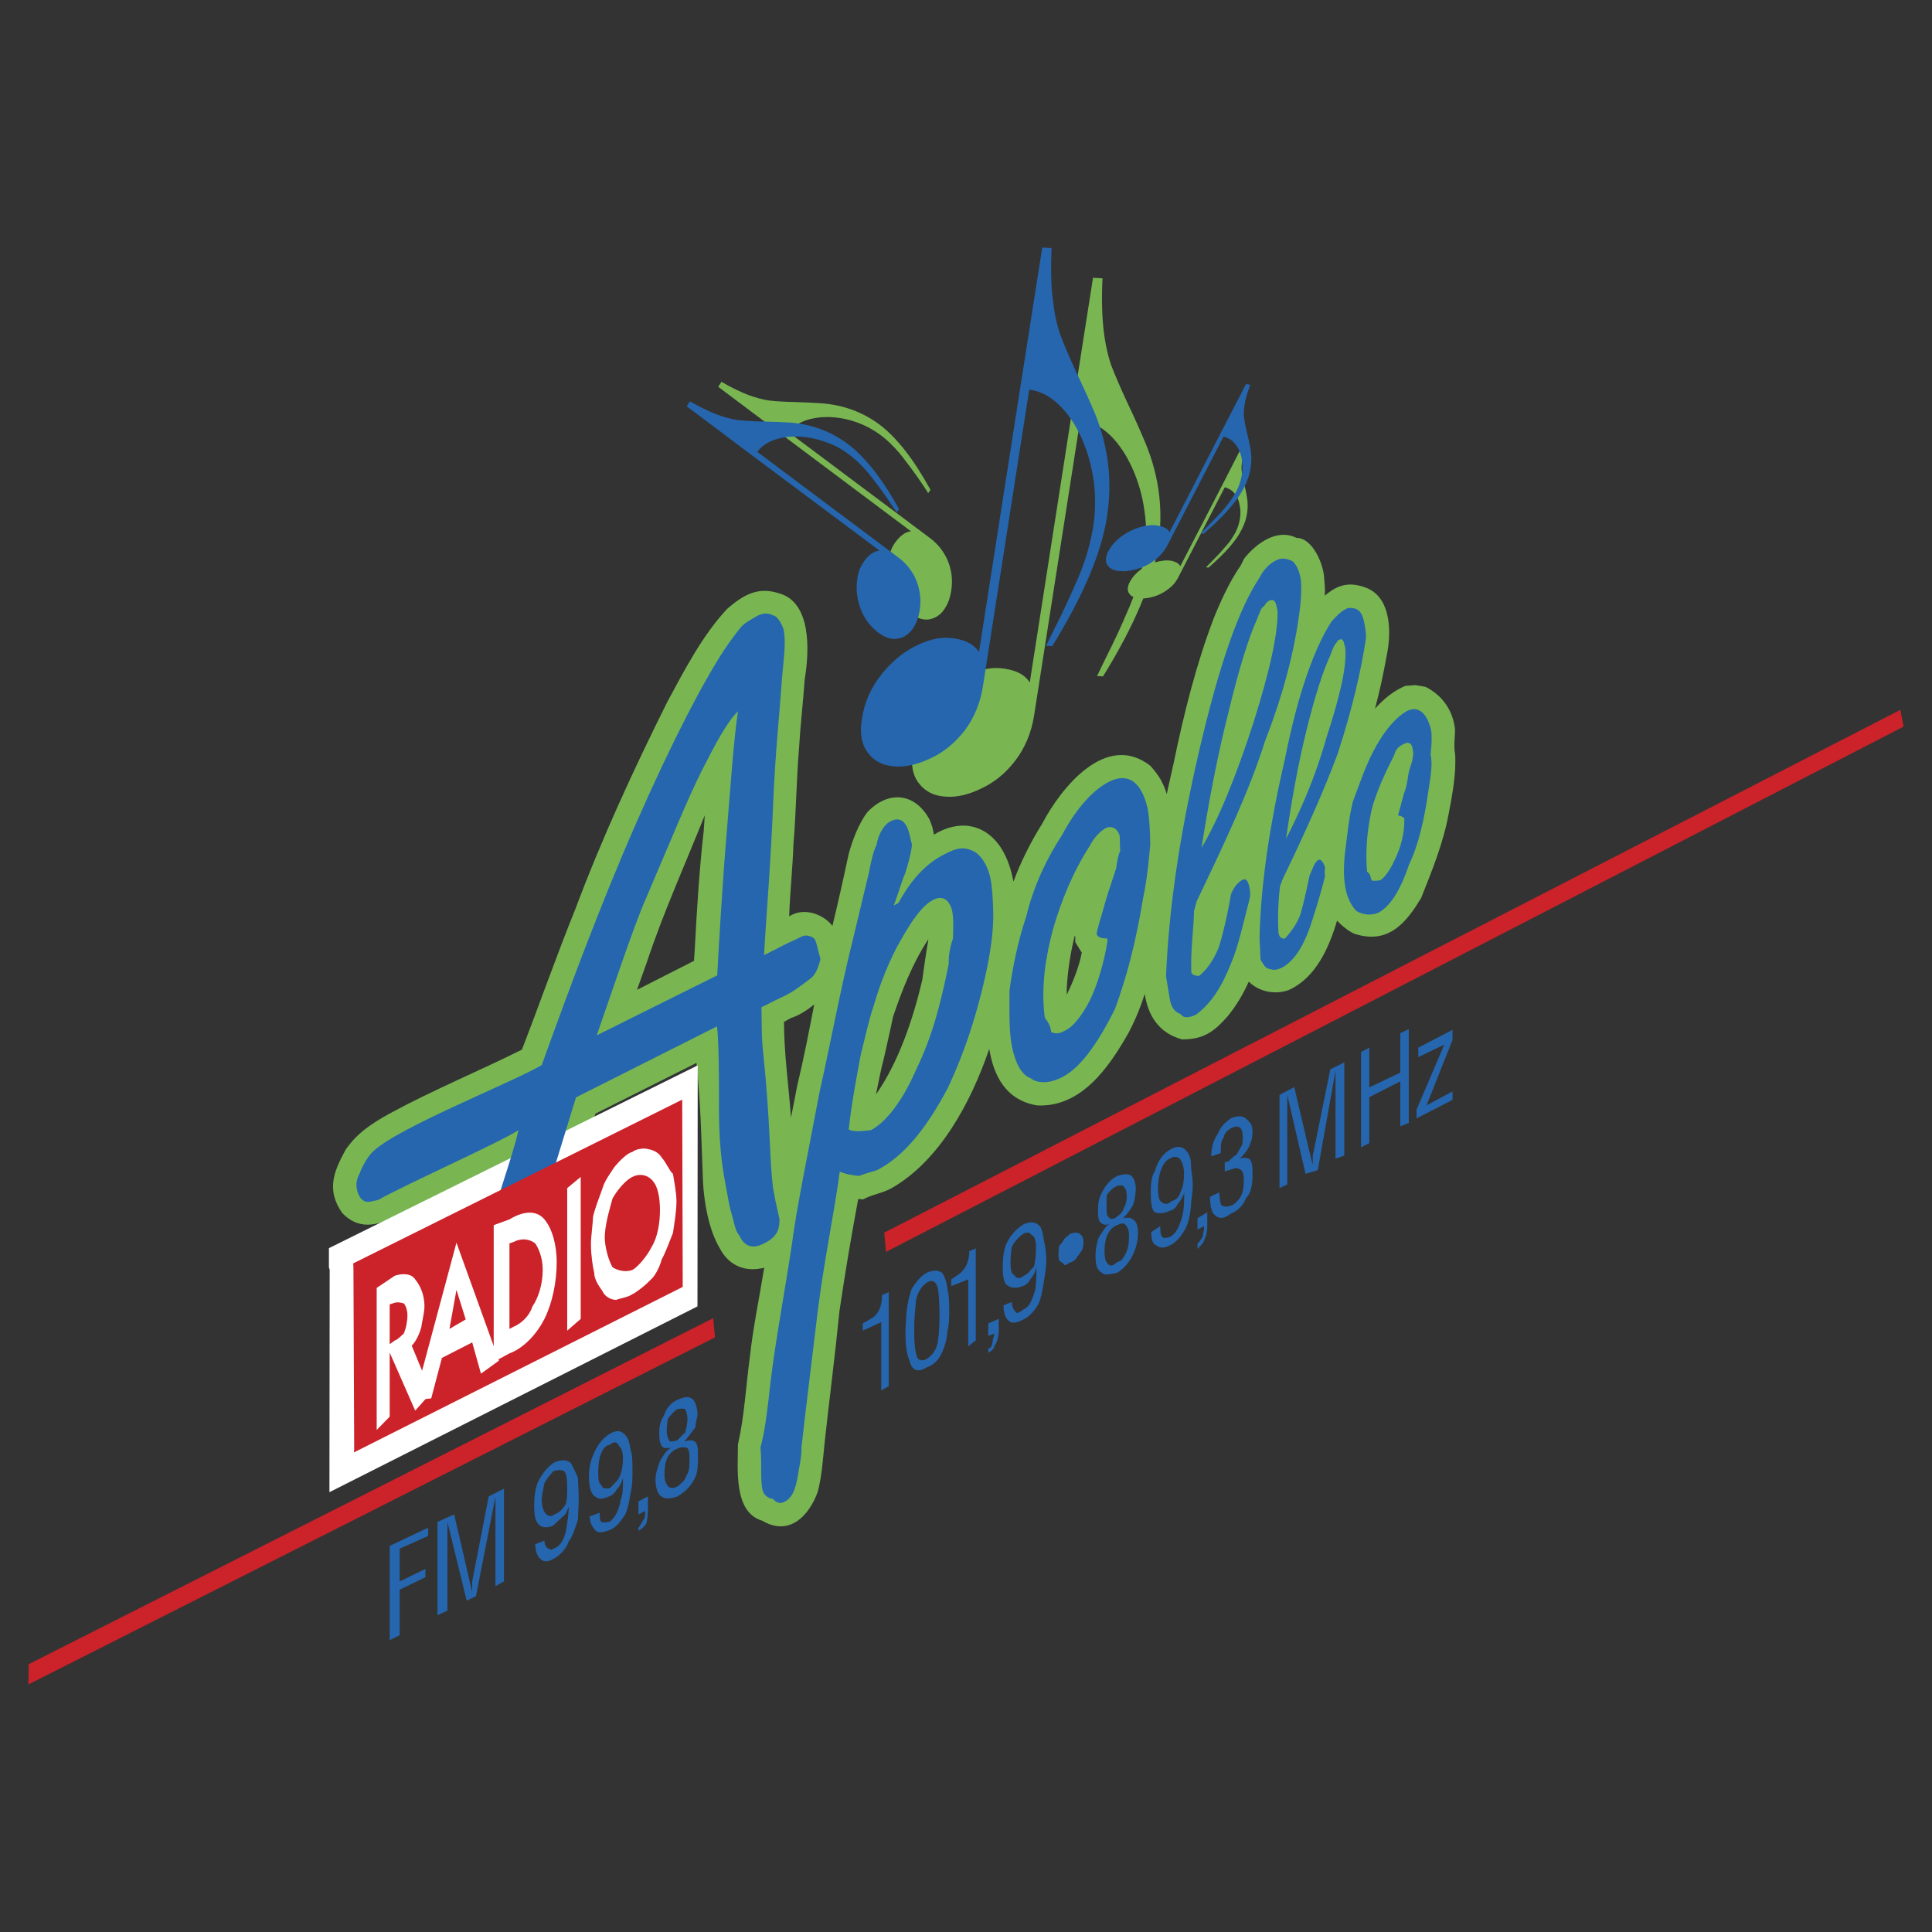
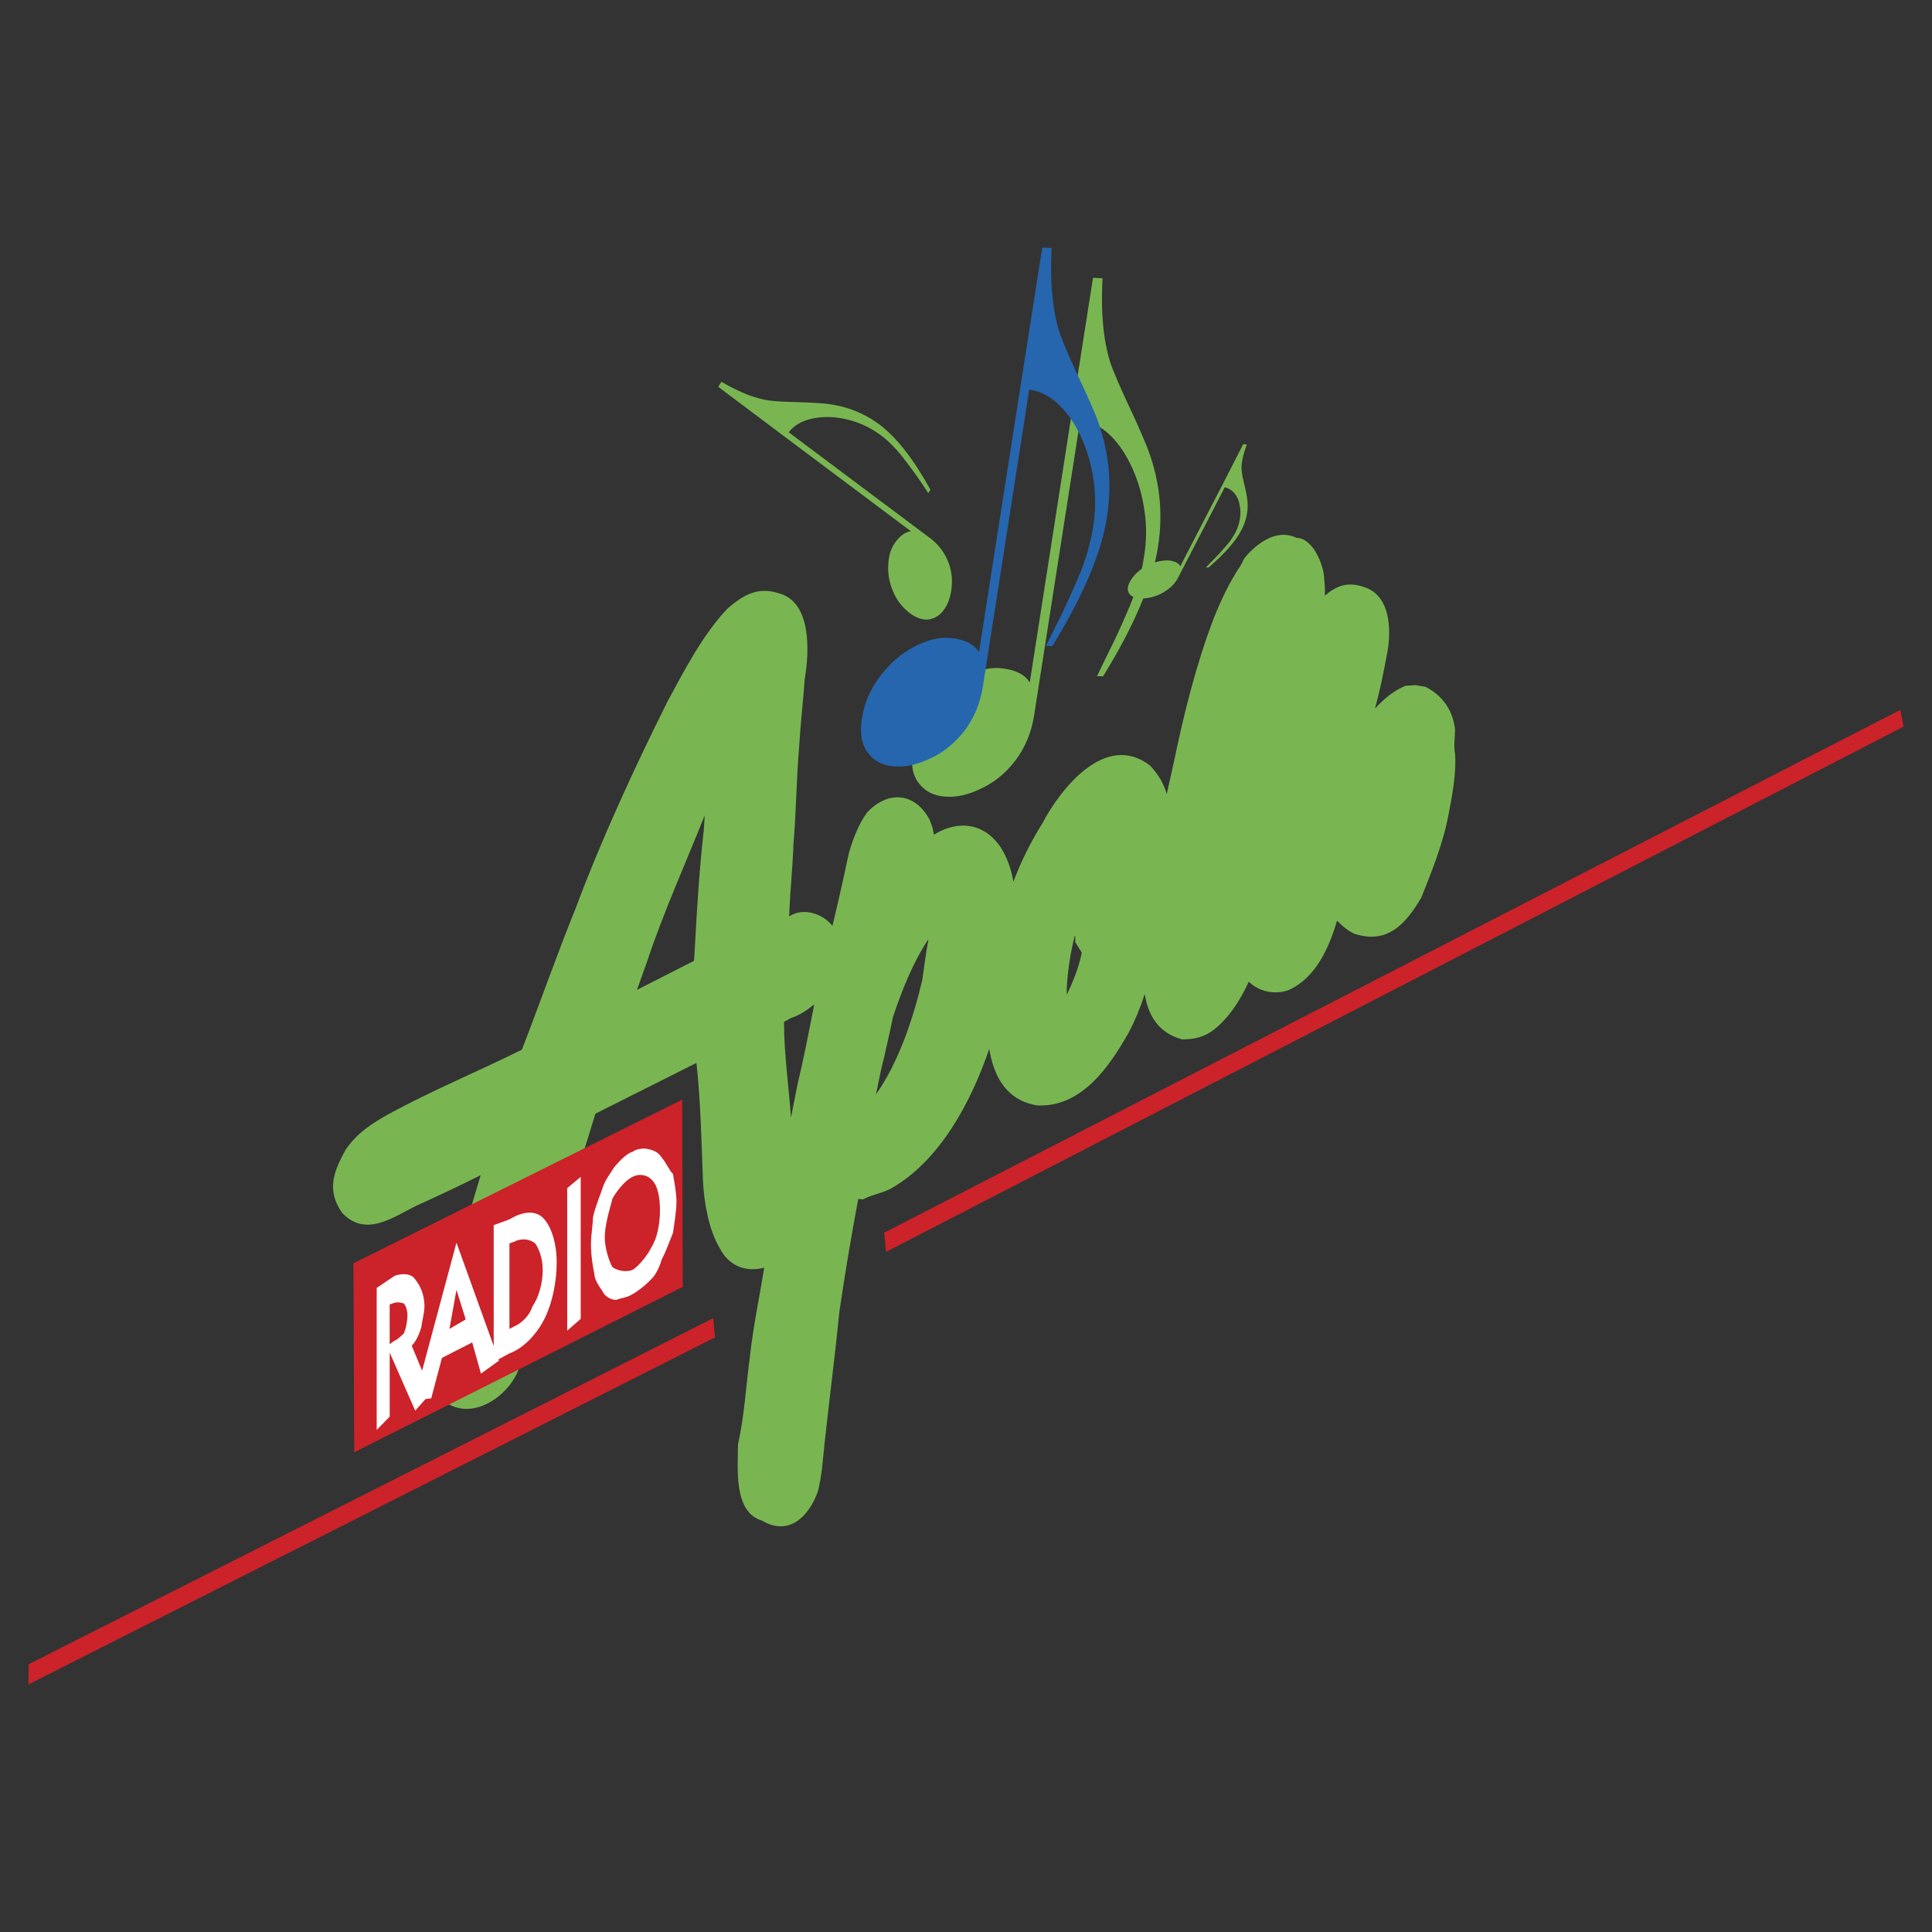
<svg xmlns="http://www.w3.org/2000/svg" width="1000" height="1000" viewBox="0 0 1000 1000" fill="none">
  <rect x="0" y="0" width="1000" height="1000" fill="#333333" stroke="none" />
  <path fill-rule="evenodd" clip-rule="evenodd" d="M737.86 355.506C746.534 359.911 752.095 367.672 753.128 377.638C753.128 381.264 752.36 386.437 753.128 390.063C753.906 399.51 751.711 411.676 749.766 421.512C747.053 436.266 741.227 450.632 735.66 464.608C727.769 477.936 718.322 489.064 700.844 483.243C697.358 481.562 694.51 479.103 692.05 476.514C687.905 490.62 681.047 506.148 666.941 512.492C659.958 514.957 651.673 513.395 646.361 508.093C643.393 514.687 639.767 520.777 635.367 526.079C628.125 534.37 622.683 537.986 611.809 537.986C599.649 534.624 594.206 525.561 592.526 514.438C590.36 521.313 587.589 527.983 584.246 534.37C574.285 551.972 559.92 573.321 536.756 572.153C520.704 569.44 514.365 557.015 512.03 542.899C502.583 570.602 486.537 600.36 461.951 614.73C457.163 617.579 451.726 618.092 446.678 620.811L444.219 620.556C440.607 639.815 437.371 659.142 434.512 678.526C432.313 700.658 429.335 723.817 426.876 746.213C425.968 754.752 425.454 763.945 423.249 772.225C418.72 784.65 408.495 795.389 394.519 787.109C379.505 782.71 381.969 760.064 381.969 747.634C385.331 732.88 386.109 717.228 388.179 701.955C389.86 686.687 393.097 671.414 395.556 656.146C386.758 658.475 377.44 655.881 372.392 645.79C366.826 636.468 364.372 622.113 363.853 611.239C363.075 590.923 362.686 570.343 360.486 550.162L308.202 576.423L272.613 691.345C272.613 694.961 270.284 701.955 269.376 705.706C266.139 720.076 247.245 735.09 232.495 726.934C218.389 722.405 223.437 699.76 225.248 688.368C228.096 680.99 230.425 673.748 231.977 665.977C231.977 663.777 232.884 661.712 233.528 659.767C235.338 653.038 239.354 645.925 240.905 639.321C240.905 637.256 241.808 633.76 242.067 631.69C243.883 624.048 246.596 615.903 248.796 608.261C237.823 613.759 226.734 619.023 215.536 624.048C202.852 630.393 189.265 640.483 177.099 627.809C168.814 615.903 172.7 606.451 178.909 595.063C184.86 586.399 192.497 581.476 201.555 576.428C223.686 564.403 247.494 554.561 270.144 543.303C279.461 519.226 288.136 494.381 297.837 470.444C311.554 433.818 328.119 397.975 345.462 363.164C354.131 347.117 363.838 328.353 376.522 315.02C384.807 307.902 392.309 303.503 403.312 307.129C420.137 311.788 418.845 337.281 416.64 350.739L416.51 351.647C415.737 362.904 414.311 374.811 413.662 386.068C412.241 402.893 412.111 420.106 410.684 436.925C410.295 449.221 408.874 461.9 408.485 474.2V474.325C415.602 469.537 425.828 472.774 430.87 479.243C433.846 466.859 436.652 454.435 439.285 441.973C441.231 434.855 444.463 426.311 448.862 420.49C459.471 409.103 473.583 410.005 481.214 424.376L482.635 428.262L483.408 432.012C496.223 424.122 509.804 426.062 518.214 439.001C521.457 444.178 523.392 449.999 524.559 456.344C528.439 445.859 533.617 435.639 539.443 426.316C549.15 407.811 572.578 378.437 595.478 396.423C597.423 398.623 599.358 401.082 600.785 403.541C601.952 405.871 603.239 408.33 603.887 411.048C605.184 405.481 606.351 399.79 607.648 394.224C612.696 369.633 619.29 343.361 628.218 320.073C631.715 311.274 636.244 301.568 641.422 293.801C642.2 293.028 643.621 289.661 644.135 288.883C650.226 281.376 660.835 273.351 671.055 278.398C679.594 278.398 685.425 292.769 685.425 300.011C685.68 302.73 685.944 305.448 685.68 308.296C691.506 303.508 697.332 300.53 706.909 304.156C720.231 309.075 720.231 327.58 717.772 339.227C716.091 348.544 714.156 357.732 711.692 366.79C716.351 361.613 721.528 357.473 727.359 355.013L732.656 354.624L737.86 355.506ZM409.413 578.488C410.451 572.926 411.743 566.965 412.651 561.923C416.018 547.952 418.731 533.835 421.449 519.864C417.828 522.842 413.942 525.426 409.284 526.987C408.381 527.506 406.695 528.404 405.792 528.922C405.787 545.223 408.246 562.172 409.413 578.488ZM643.907 442.86V443.12V442.86ZM552.159 511.32V514.946C555.52 507.823 558.493 500.576 559.92 493.074L556.558 487.637V484.789L556.293 484.27C554.066 493.136 552.681 502.193 552.159 511.32ZM457.552 547.552C455.871 553.643 454.709 560.372 453.412 566.452C465.189 549.752 472.695 527.107 477.354 507.31C478.257 500.846 479.294 493.204 480.462 486.734V486.216C472.441 498.381 466.875 512.487 462.216 526.339C460.789 533.446 459.108 540.44 457.552 547.552ZM359.718 489.318C360.756 469.775 362.048 449.33 364.247 430.046L364.507 426.29L364.766 422.15V422.02C354.805 446.995 343.283 472.494 334.873 497.857C333.193 502.775 331.382 507.434 329.696 512.347L359.205 497.338L359.464 493.582L359.718 489.318Z" fill="#79B652" />
  <path fill-rule="evenodd" clip-rule="evenodd" d="M14.837 861.381L369.166 682.279L370.069 692.239L14.702 871.86L14.837 861.381ZM457.682 638.015L983.616 367.414L985.297 376.088L458.59 647.976L457.682 638.015Z" fill="#CC2229" />
  <path fill-rule="evenodd" clip-rule="evenodd" d="M565.746 143.789L570.659 144.048C570.14 154.533 570.395 163.332 571.178 170.32C571.956 177.438 573.378 183.777 575.059 188.825C577.004 193.873 579.852 200.602 583.733 208.887C587.007 215.755 590.112 222.702 593.045 229.722C600.168 247.065 602.233 264.921 599.39 283.038C596.422 301.802 586.965 324.193 570.929 350.071L567.816 349.941C570.016 345.412 572.61 339.975 575.577 334.024C578.238 328.62 580.741 323.139 583.084 317.589C585.284 312.671 587.229 307.753 588.781 302.705C590.332 297.787 591.494 292.869 592.142 288.08C593.439 280.314 593.569 272.553 592.407 264.657C591.394 256.926 589.256 249.384 586.062 242.271C582.949 235.413 579.204 229.716 574.54 225.187C569.881 220.788 564.703 218.07 559.137 217.297L535.195 370.651C533.778 379.32 530.546 387.086 525.618 393.556C520.705 400.025 514.754 404.943 508.015 408.051C501.546 411.288 495.077 412.839 489.126 412.32C483.3 411.931 478.771 409.602 475.539 405.332C472.302 401.192 471.269 395.236 472.431 387.605C473.69 379.635 476.939 372.112 481.879 365.733C486.797 359.264 492.488 354.086 499.222 350.595C505.567 347.103 511.647 345.417 517.338 345.806C525.099 346.455 530.411 348.914 532.995 353.313L554.608 214.713L565.746 143.789ZM371.755 200.213L373.436 197.624C377.903 200.281 382.577 202.575 387.412 204.482C391.422 205.904 395.049 206.941 398.281 207.331C401.518 207.72 405.917 207.979 411.479 208.104C416.91 208.233 421.569 208.493 425.325 208.752C436.583 209.66 446.549 213.281 455.218 219.75C464.146 226.479 472.945 237.737 481.619 253.529L480.452 255.21C478.901 252.751 476.826 249.773 474.626 246.541C472.574 243.649 470.46 240.802 468.286 238.001C466.43 235.488 464.398 233.11 462.206 230.884C460.196 228.737 457.986 226.787 455.607 225.058C451.886 222.324 447.788 220.143 443.441 218.583C439.027 217.009 434.405 216.095 429.725 215.87C425.196 215.74 421.056 216.259 417.175 217.551C413.419 218.843 410.446 220.912 408.241 223.761L481.36 278.503C485.318 281.448 488.442 285.373 490.423 289.891C492.363 294.42 493.012 298.949 492.623 303.478C492.234 308.007 491.072 311.888 489.002 314.995C487.056 318.103 484.343 319.913 481.106 320.562C477.998 321.081 474.507 320.043 470.88 317.325C467.104 314.486 464.155 310.688 462.341 306.326C460.395 301.797 459.493 297.268 459.752 292.739C459.882 288.205 460.919 284.454 462.86 281.481C465.578 277.471 468.556 275.266 471.529 275.007L405.528 225.571L371.755 200.213Z" fill="#79B652" />
  <path fill-rule="evenodd" clip-rule="evenodd" d="M643.513 229.852L645.328 230.111C644.161 233.348 643.393 236.061 642.999 238.266C642.615 240.466 642.48 242.536 642.745 244.087C642.874 245.773 643.393 247.973 644.042 250.686C644.68 253.405 645.209 255.734 645.458 257.545C646.361 263.241 645.458 268.802 642.61 274.239C639.762 279.936 634.071 286.405 625.526 293.782L624.229 293.652C625.526 292.355 627.077 290.675 628.758 288.994C630.449 287.313 632.001 285.632 633.168 284.205C634.454 282.784 635.751 281.357 636.784 279.936C637.827 278.379 638.729 276.958 639.507 275.536C640.664 273.207 641.443 270.748 641.827 268.289C642.203 265.922 642.117 263.505 641.572 261.171C641.249 259.031 640.353 257.017 638.978 255.345C637.68 253.785 635.907 252.694 633.931 252.237L609.999 298.565C608.702 301.284 606.756 303.484 604.173 305.294C601.818 307.057 599.135 308.332 596.282 309.045C593.434 309.823 590.84 309.953 588.64 309.564C586.44 309.18 585.024 308.272 584.241 306.85C583.457 305.429 583.592 303.489 584.76 301.284C586.057 298.825 587.992 296.625 590.456 294.815C592.92 293.004 595.633 291.707 598.347 290.929C601.195 290.156 603.654 289.896 605.724 290.156C608.572 290.675 610.383 291.707 610.901 293.128L632.514 251.329L643.513 229.852Z" fill="#79B652" />
-   <path fill-rule="evenodd" clip-rule="evenodd" d="M170.256 646.044L361.14 551.438L361.01 676.191L170.516 772.349C170.516 734.171 170.64 695.475 170.64 657.172L170.251 656.005V646.044H170.256Z" fill="white" />
  <path fill-rule="evenodd" clip-rule="evenodd" d="M539.469 128.133L544.262 128.392C543.868 138.877 543.998 147.546 544.9 154.664C545.679 161.782 546.976 168.121 548.791 173.169C550.597 178.217 553.575 184.946 557.326 193.231C560.639 200.101 563.791 207.047 566.778 214.065C573.771 231.408 575.836 249.265 572.988 267.381C570.14 286.146 560.698 308.407 544.646 334.419L541.414 334.29C543.614 329.761 546.327 324.324 549.305 318.373C552.153 312.293 554.737 306.856 556.802 301.938C559.007 297.101 560.909 292.132 562.498 287.059C563.925 282.141 565.092 277.223 565.86 272.434C567.027 264.673 567.157 256.907 566.124 249.011C564.957 240.985 562.892 233.608 559.779 226.625C556.677 219.767 552.786 214.07 548.138 209.541C543.609 205.142 538.431 202.424 532.735 201.651L508.793 355.005C507.496 363.674 504.264 371.44 499.475 377.915C494.427 384.384 488.607 389.302 481.873 392.405C475.144 395.642 468.799 397.193 462.849 396.674C457.023 396.285 452.364 393.961 449.261 389.686C446.024 385.546 444.862 379.591 446.154 371.954C447.321 363.933 450.553 356.556 455.471 350.087C460.519 343.488 466.215 338.44 472.815 334.949C479.414 331.452 485.499 329.771 491.06 330.16C498.951 330.679 504.009 333.268 506.723 337.537L528.335 199.067L539.469 128.133Z" fill="#2566AF" />
-   <path fill-rule="evenodd" clip-rule="evenodd" d="M355.449 210.306L357.129 207.717C361.597 210.374 366.271 212.667 371.106 214.576C375.116 215.997 378.742 217.035 381.979 217.424C385.217 217.813 389.616 218.073 395.053 218.197C399.715 218.271 404.375 218.444 409.029 218.716C420.287 219.619 430.253 223.369 438.922 229.844C447.721 236.573 456.649 247.701 465.323 263.493L464.156 265.174C462.475 262.844 460.535 259.866 458.33 256.634C456.278 253.743 454.164 250.896 451.99 248.095C450.136 245.581 448.104 243.202 445.91 240.977C443.901 238.831 441.691 236.882 439.311 235.156C435.621 232.298 431.46 230.107 427.016 228.682C422.649 227.097 418.069 226.181 413.429 225.963C408.77 225.834 404.63 226.352 400.874 227.644C397.123 228.941 394.145 231.011 391.945 233.859L465.059 288.597C469.015 291.542 472.137 295.467 474.117 299.984C475.927 304.513 476.705 309.042 476.316 313.571C475.927 317.976 474.765 321.857 472.695 325.089C470.625 328.066 468.036 330.007 464.804 330.526C461.697 331.174 458.205 330.136 454.579 327.418C450.765 324.531 447.776 320.694 445.91 316.29C444.099 311.891 443.192 307.362 443.451 302.833C443.581 298.303 444.618 294.547 446.559 291.575C449.147 287.435 452.125 285.36 455.228 284.976L389.227 235.67L355.449 210.306ZM644.939 198.789L647.138 199.178C645.722 203.059 644.674 206.296 644.29 209.014C643.772 211.733 643.642 214.192 643.906 216.132C644.161 218.073 644.674 220.791 645.458 224.023C646.236 227.385 646.884 230.103 647.273 232.438C648.441 239.296 647.273 246.025 643.777 252.624C640.28 259.482 633.297 267.378 622.942 276.307L621.515 276.047C623.077 274.496 625.012 272.556 626.958 270.481C628.807 268.619 630.618 266.72 632.389 264.784C633.94 262.974 635.367 261.293 636.664 259.482C637.951 257.672 638.983 255.986 640.026 254.175C641.415 251.403 642.375 248.437 642.874 245.376C643.241 242.489 643.152 239.562 642.609 236.702C641.961 233.989 640.929 231.654 639.248 229.714C637.697 227.774 635.751 226.607 633.302 225.958L604.312 282.122C602.636 285.378 600.191 288.176 597.189 290.273C594.309 292.45 591.001 293.995 587.483 294.807C584.497 295.643 581.373 295.864 578.3 295.455C575.706 294.937 573.89 293.904 572.993 292.094C572.08 290.413 572.215 288.083 573.641 285.365C575.193 282.387 577.522 279.798 580.5 277.599C583.442 275.466 586.724 273.847 590.206 272.81C593.568 271.902 596.541 271.513 599 272.037C602.497 272.556 604.696 273.848 605.345 275.529L631.487 224.796L644.939 198.789ZM728.148 368.06C733.195 365.471 738.238 367.671 740.702 377.767C741.221 380.615 741.086 385.403 740.448 390.705C741.615 394.591 740.567 401.704 739.405 408.956C737.206 424.224 734.358 436.909 729.315 447.523C725.305 459.554 720.257 468.488 713.793 472.238C709.902 474.184 705.253 473.406 702.141 471.59C700.206 469.774 697.876 465.894 696.833 461.624C695.417 455.928 695.282 449.588 696.195 441.178C697.363 432.639 698.001 424.1 700.206 415.037C703.822 405.33 707.189 395.239 712.231 386.306C717.409 376.988 723.105 370.908 728.148 368.06ZM726.861 423.446C725.299 422.409 725.299 422.409 723.619 422.025C723.619 422.025 725.17 416.199 726.731 410.507C728.547 406.627 728.547 401.449 729.579 398.217C730.228 395.758 731.26 393.813 731.131 392.262C731.779 390.321 731.395 388.64 731.131 387.473C730.747 384.625 728.931 383.722 726.472 385.144C724.791 385.917 722.462 387.343 721.689 390.705C717.03 399.893 712.112 410.502 709.907 419.306C707.194 431.991 706.805 442.34 707.588 451.144C709.004 452.177 709.393 453.344 709.653 454.9C710.037 456.322 711.204 455.933 714.312 455.673C716.765 454.376 720.008 449.464 721.808 445.189C724.916 439.108 727.115 431.342 726.861 423.446ZM662.541 458.646C661.639 466.153 661.244 475.081 661.763 483.102C662.282 484.399 662.412 485.82 665.006 485.82C668.108 482.583 671.086 478.313 672.637 474.433C673.415 472.752 675.485 464.597 677.815 453.209C679.495 449.718 680.144 446.351 682.473 445.059C683.506 444.41 685.187 446.48 685.835 449.069C685.835 449.069 685.451 452.047 685.835 453.474C683.122 464.602 680.139 473.4 677.944 480.259C674.064 491.003 669.14 497.991 663.325 500.964C659.828 502.525 658.531 501.877 657.369 501.612C654.521 501.228 654.007 498.899 652.456 496.829L651.937 485.442C652.456 459.819 656.721 428.759 665.011 393.17C671.994 357.84 680.668 334.935 689.078 321.862C691.153 319.403 694.385 316.165 696.584 315.263C697.617 314.36 700.211 314.614 701.892 315.138C704.605 316.43 705.253 318.889 706.026 321.608C706.421 324.196 707.323 327.558 706.939 330.925C704.346 347.879 699.816 367.292 692.439 389.937C685.327 409.221 675.236 431.607 663.968 454.9L662.541 458.646ZM665.644 434.19C672.637 420.468 680.398 403.649 686.608 381.647C693.467 360.683 697.228 344.766 696.315 335.319L695.931 333.898C695.282 331.439 695.028 330.012 692.569 331.439C692.569 331.439 691.666 332.995 690.888 333.638C690.888 333.638 689.856 335.449 688.424 339.589C684.927 346.836 680.533 360.683 676.518 376.859C671.854 395.364 668.622 413.999 665.644 434.19ZM574.155 404.552C583.597 399.898 590.59 404.292 593.822 417.755C594.855 421.895 595.249 429.532 595.374 437.163C594.606 445.318 593.822 454.766 591.623 465.121C587.996 487.117 583.467 504.855 577.133 522.188C567.945 540.568 559.271 552.594 549.824 557.522C543.22 560.884 537.269 561.019 533.388 558.041C528.341 556.225 525.617 549.632 524.066 543.022C522.131 534.483 522.515 525.036 522.515 512.616C524.066 500.964 526.914 486.993 531.189 474.308C535.069 458.262 541.928 444.156 549.689 432.25C557.59 417.496 566.259 408.562 574.155 404.552ZM572.988 485.696C569.626 485.826 568.075 484.788 567.681 483.626C567.426 482.204 569.361 476.767 572.474 465.639C574.025 460.332 576.09 454.636 577.771 449.334C578.165 445.967 578.814 442.475 579.846 440.276C579.582 437.687 579.716 434.195 579.582 432.898C578.679 428.629 575.053 427.207 572.339 428.629C569.875 429.926 566.259 433.417 564.314 437.428C555.385 451.144 549.046 466.807 545.03 481.037C540.247 498.894 539.085 513.264 540.766 526.722C543.22 529.954 543.614 531.251 544.127 534.229C545.943 534.877 547.489 535.515 551.24 533.451C555.385 531.515 559.779 526.073 564.059 517.928C568.07 509.508 571.437 498.515 573.242 486.993L572.988 485.696ZM434.647 606.434C432.188 625.593 426.881 650.573 423.389 677.617C420.541 701.43 417.563 725.107 414.85 748.92C414.98 755 413.429 760.053 413.034 763.42C411.742 771.311 409.927 775.326 406.176 777.261C403.846 778.558 401.906 777.91 400.096 775.845C398.817 775.731 397.606 775.221 396.631 774.386C395.657 773.551 394.967 772.432 394.659 771.186C393.491 765.879 394.399 757.983 393.626 749.19C395.956 740.65 396.864 731.587 397.766 724.729C400.225 699.884 405.403 673.607 409.802 644.622C412.261 625.339 418.212 596.997 424.422 564.127C429.859 540.314 434.777 512.875 442.024 483.89L449.791 451.539C450.953 444.81 452.504 439.503 453.671 437.433C454.709 430.958 458.2 426.429 460.659 425.267C465.707 422.419 469.074 425.008 470.755 431.866L472.047 437.303C471.528 441.832 470.106 447.139 468.426 452.317C467.388 454.257 466.096 459.175 462.6 468.752L465.059 467.331C471.787 454.906 479.678 446.755 488.736 442.226C495.211 438.735 498.962 438.216 503.485 440.416C506.728 441.708 510.992 446.626 512.673 454.781C513.586 459.051 513.97 466.169 514.1 472.124C514.219 479.631 513.451 487.138 511.636 497.229C507.236 520.258 499.989 543.167 490.671 562.97C478.895 585.361 466.988 598.953 454.174 605.547C451.715 606.579 447.446 607.363 444.857 608.66C442.279 608.509 437.884 607.861 434.647 606.434ZM439.306 584.697C442.284 585.983 446.683 585.464 450.823 584.951C458.2 581.07 466.869 570.591 474.246 553.507C482.786 536.039 487.055 518.691 491.071 498.894C490.811 492.943 492.622 487.766 493.27 485.696C493.4 479.616 493.66 475.211 492.752 471.076C491.33 465.899 487.963 463.18 483.045 465.769C477.868 468.358 472.56 475.476 466.61 485.955C460.395 496.57 455.352 509.638 452.374 520.123C449.785 527.5 447.715 537.326 445.516 546C443.057 559.074 440.598 572.277 439.306 584.697ZM268.354 584.951C259.815 590.777 207.012 614.46 195.884 621.064L191.744 621.967C187.345 622.869 185.27 618.864 184.626 614.973C183.978 611.222 185.794 607.99 186.048 607.596C186.178 607.342 188.766 599.965 193.425 595.69C206.882 583.265 264.863 560.365 280.39 551.307C294.626 511.832 310.412 469.126 329.177 426.289C348.071 383.193 364.247 352.527 374.862 336.352C377.84 331.952 381.461 327.034 383.66 324.445C385.99 321.857 390 320.046 392.2 318.619C396.21 316.809 398.15 317.582 401.128 318.879C402.814 319.781 404.754 323.148 405.533 325.607C407.084 332.466 405.403 342.561 404.884 349.809C403.333 371.162 401.263 390.186 400.225 415.031C398.928 447.777 396.34 477.8 395.437 494.365C399.323 492.425 403.328 490.479 405.922 489.058C409.543 487.247 412.132 486.209 414.85 484.788C417.309 483.626 419.249 484.529 420.676 485.177C422.227 485.95 422.746 488.933 423.654 492.684L424.686 496.31C423.913 499.802 422.357 504.326 419.638 506.406C414.336 510.286 410.84 513.389 404.5 516.237C399.452 518.566 396.734 520.247 394.145 521.295C394.404 541.865 394.145 535.266 396.215 557.268C398.804 587.161 398.415 601.013 400.101 614.729L401.398 621.588L403.468 631.03C403.597 636.986 401.527 640.866 394.928 643.839C390.14 646.303 385.352 645.655 382.763 639.574C380.823 637.509 380.05 633.619 379.401 630.781C378.753 628.317 377.72 625.474 377.072 621.458C375.391 611.368 371.77 598.943 372.154 568.92C372.154 562.181 372.154 539.411 371.116 531.256L298.127 568.007L261.247 688.232L257.361 703.116C257.491 707.645 250.762 713.725 247.265 715.541C244.287 716.838 241.963 718.005 240.407 717.486C237.169 715.805 235.618 715.541 235.359 713.86C234.062 708.553 235.489 700.786 237.559 690.831C241.828 678.406 244.158 669.737 244.676 665.208C248.173 654.598 252.567 643.211 252.961 639.32C254.762 626.496 265.246 599.316 268.354 584.951ZM371.235 504.85C372.008 489.706 374.208 453.339 376.153 430.818C377.834 410.891 379.645 383.582 381.979 368.185C376.029 373.881 369.684 386.301 363.345 398.726C355.838 413.61 348.076 433.018 334.36 464.98C327.885 479.605 315.854 515.972 308.866 535.899L371.235 504.85ZM618.019 471.46C617.899 480.518 616.213 491.387 616.602 503.169C616.602 504.201 618.418 505.233 620.748 505.104C625.147 501.353 627.99 496.954 630.579 490.998C631.357 489.052 634.34 479.092 637.183 462.786C638.734 459.03 640.799 456.576 643.128 455.409C644.425 454.631 645.722 455.409 646.36 457.998C646.755 459.16 647.403 461.878 646.889 464.856C643.393 478.448 640.799 490.09 637.567 497.727C632.519 510.665 626.958 519.339 619.067 525.165C615.306 526.981 612.592 527.1 611.041 524.901C607.799 523.604 606.512 521.539 605.599 517.788L603.534 505.363C604.961 471.196 610.263 433.407 620.748 388.371C631.227 343.464 641.318 314.734 652.057 298.817C653.872 294.937 657.234 291.575 660.596 290.018C662.925 288.727 665.255 288.856 668.238 290.148C669.919 290.537 671.989 294.029 672.896 297.914C673.664 300.633 673.664 306.194 673.28 310.858C671.335 330.915 665.639 355.765 654.9 383.198C646.62 409.6 633.551 436.904 619.445 466.412L618.019 471.46ZM621.91 438.844C630.703 424.095 639.896 401.704 648.954 373.492C657.234 347.22 661.639 327.418 661.244 315.901L660.596 313.182C659.958 310.723 658.791 309.821 656.331 311.242C656.331 311.242 655.164 312.015 654.386 313.701C652.97 314.22 652.321 316.16 650.77 320.17C646.36 329.747 641.063 346.961 635.886 368.568C630.319 390.316 625.661 414.777 621.91 438.844ZM201.705 848.958V800.171L221.632 790.719V794.994L206.877 801.587V818.541L220.205 812.077V816.342L206.877 822.816V846.364L201.705 848.958ZM226.425 836.014V787.741L235.094 783.86L243.379 819.698L244.412 823.973V818.531L252.951 774.538L260.842 770.527V818.536L256.443 821.001V774.673L246.347 826.178L241.558 828.507L231.592 787.746V833.685L226.425 836.014ZM276.504 778.553C276.504 774.673 276.893 771.43 278.185 767.679C280.385 762.631 284.136 758.751 286.47 757.2C290.221 755.384 293.199 755.384 295.399 757.2C296.306 758.751 297.728 761.464 299.155 764.961C299.155 767.674 299.544 771.425 299.544 775.7C299.544 779.71 299.155 783.855 299.155 786.574C297.733 790.838 296.306 795.502 294.366 797.831C293.199 801.582 289.837 805.074 286.475 806.889C284.146 808.186 281.557 808.825 279.747 806.889C278.195 805.592 277.028 802.744 277.028 799.248L281.817 797.442C281.817 800.156 283.238 801.577 284.146 801.577C284.535 802.225 285.827 802.225 286.475 801.577C289.837 800.545 292.166 797.048 293.204 790.838C293.593 787.99 294.371 784.109 294.371 779.71C293.593 782.039 292.82 784.109 291.393 784.888C289.842 786.568 287.767 787.99 286.475 789.536C284.146 790.833 280.909 790.833 279.358 789.536C277.028 787.73 276.509 784.104 276.509 779.445V778.553H276.504ZM280.385 776.224C280.385 780.234 281.552 782.952 283.233 784.115C284.141 784.893 285.822 784.893 286.47 784.115C289.702 782.947 291.388 780.883 292.81 778.553C293.583 776.089 293.583 773.111 293.583 769.111C293.583 765.739 293.194 763.02 292.161 761.604C290.999 760.691 289.054 760.691 286.47 761.474C285.049 763.026 283.233 764.971 281.811 767.684C281.163 770.917 280.385 774.408 280.385 776.224ZM304.846 764.452C304.846 760.691 305.235 757.21 307.175 752.8C308.986 748.271 311.829 744.391 315.714 742.061C318.952 740.246 321.281 740.246 323.481 742.58C325.296 744.396 325.81 746.725 326.458 750.736C327.361 752.8 327.361 757.21 327.361 761.474C327.361 764.971 327.361 768.717 326.458 772.348C325.81 776.229 325.162 780.888 323.481 784.125C321.022 787.751 318.952 790.719 315.33 792.016C312.353 793.183 310.023 793.567 308.472 792.4C306.921 790.848 305.235 788.4 305.235 784.903L310.412 782.958C310.412 785.552 310.412 787.751 311.834 788.005C312.742 788.005 313.001 788.005 315.33 787.751C318.049 786.07 320.378 782.055 321.281 776.229C322.448 773.765 322.448 769.116 322.448 764.971C321.8 767.036 321.027 769.116 319.211 770.917C318.049 773.116 316.363 774.413 314.812 774.678C311.834 776.094 310.023 776.094 308.213 774.678C305.883 773.765 304.851 769.116 304.851 764.971V764.452H304.846ZM309.634 762.637C309.634 766.517 310.023 767.684 311.574 769.111C311.834 770.527 312.996 770.527 315.714 770.268C318.044 767.684 319.854 766.517 321.022 763.539C321.795 761.604 322.443 758.756 322.443 754.875C322.443 750.73 321.276 749.433 320.373 748.271C319.206 746.072 317.66 746.072 315.844 747.752C312.736 748.271 311.574 750.73 310.407 754.357C309.861 757.082 309.602 759.857 309.634 762.637ZM330.469 783.865V777.126L335.387 774.543V781.017C335.387 784.12 334.998 786.579 334.614 788.395C333.965 789.681 332.025 791.497 330.474 792.394V790.714C331.641 789.546 332.025 788 333.063 786.579C333.965 785.546 333.965 784.115 333.965 782.952V782.05L330.469 783.865ZM347.293 749.433C345.612 749.563 343.672 749.563 343.672 749.433C341.602 748.266 341.213 745.423 341.213 741.543C341.213 738.959 341.602 735.597 343.672 732.749C344.71 729.123 347.293 725.756 351.179 724.329C354.67 722.778 356.875 722.778 358.686 724.329C359.983 725.756 361.015 728.988 361.015 732.23C361.015 733.647 359.978 735.981 359.978 738.824C358.681 740.24 356.87 743.089 354.281 746.066C356.87 745.299 358.292 745.418 359.588 746.066C361.269 747.747 361.269 749.563 361.269 752.795C361.269 757.205 361.269 761.469 359.972 764.447C358.017 768.715 354.754 772.249 350.655 774.538C347.293 775.705 344.704 776.089 342.505 774.667C340.694 773.754 339.267 770.522 339.267 765.729C339.267 762.626 340.689 758.746 341.597 756.287C343.672 752.795 345.093 750.466 347.293 749.433ZM345.093 740.246C345.093 742.575 345.612 744.391 346.645 746.072C348.326 746.072 348.844 746.072 350.655 745.423C352.341 743.618 353.633 742.321 354.665 741.543C355.184 738.959 355.832 736.884 355.832 734.549C355.832 732.23 355.184 730.549 354.665 729.382C353.633 728.988 352.336 728.988 350.655 729.382C348.715 730.549 347.293 732.23 345.607 734.549C345.612 735.592 345.093 737.792 345.093 740.246ZM343.926 763.021C343.926 766.517 344.704 767.679 345.607 769.111C346.645 770.527 348.715 770.527 351.174 769.111C352.341 767.684 354.665 766.517 355.184 763.934C356.87 761.604 356.87 758.756 356.87 755.394C356.87 752.8 356.87 750.736 355.832 749.568C354.665 748.92 352.341 748.92 351.174 749.568C345.612 751.633 343.926 756.292 343.926 763.021ZM456.13 719.676V684.341L446.553 688.74V684.989C450.309 682.924 452.763 681.627 453.931 679.812C455.746 677.482 456.519 674.25 456.519 670.37L460.011 668.808V717.476L456.13 719.676ZM468.68 689.772C468.68 684.989 469.199 681.627 469.199 679.428C469.717 674.25 470.755 670.37 471.917 667.003C474.117 663.641 476.835 660.264 479.554 658.847C482.786 657.296 485.374 657.296 487.704 658.847C488.736 660.264 490.163 663.641 490.422 667.641C491.071 669.322 491.325 673.861 491.325 677.742C491.325 682.919 491.066 686.67 490.422 688.735C490.163 693.264 488.736 697.674 487.704 699.738C485.893 704.267 482.786 706.732 479.554 707.764C475.284 710.612 471.917 709.445 470.755 704.268C469.199 700.511 468.68 696.512 468.68 689.772ZM473.209 686.924V689.772C473.209 697.674 474.117 701.295 475.019 703.105C475.927 704.402 478.257 704.402 480.067 703.105C482.526 701.425 484.596 698.831 485.369 694.825C485.888 691.453 486.277 686.924 486.277 682.655V680.839C486.277 673.856 485.888 668.933 485.369 666.603C484.596 663.371 482.521 662.204 480.067 663.636C477.219 665.441 475.279 668.284 474.117 672.818C474.117 675.153 473.209 680.844 473.209 686.924ZM501.166 696.895V662.209L492.368 665.706V662.209C495.216 660.264 497.675 658.847 498.578 657.296C500.907 654.832 501.685 650.692 501.685 647.59L505.052 646.163V693.788L501.166 696.895ZM511.516 691.453V684.989L516.958 682.66V688.74C516.958 691.453 516.18 694.831 514.629 696.895C514.629 698.063 512.948 699.609 511.516 700.128V698.063C512.943 697.679 513.591 696.512 513.846 693.788C513.846 693.269 514.624 691.459 514.624 690.302L511.516 691.453ZM519.023 655.87C519.023 651.859 519.407 647.844 520.574 644.482C522.475 639.936 525.789 636.123 530.027 633.608C532.875 632.322 535.842 632.322 537.658 634.137C538.825 634.656 539.858 638.137 540.371 642.282C540.89 644.482 541.539 647.59 541.539 652.119C541.539 656.777 540.89 659.496 540.371 662.858C539.604 668.289 538.82 671.916 537.658 674.634C535.593 678.515 532.61 681.628 529.767 682.924C526.016 684.989 523.423 684.989 522.39 683.827C520.574 682.66 519.412 679.817 519.412 675.672L523.687 673.866C523.687 676.185 524.455 677.747 526.016 679.428C526.4 679.812 527.568 679.428 529.767 677.747C532.615 676.45 533.912 673.866 535.848 667.646C536.242 665.192 536.496 660.269 536.496 655.87C535.848 658.463 534.945 660.269 533.264 662.214C532.616 663.641 530.935 665.446 529.254 665.711C526.022 667.008 523.428 666.614 522.141 665.711C519.407 664.798 519.023 660.264 519.023 655.87ZM523.033 653.021C523.033 657.166 523.417 659.366 525.233 660.264C526.011 661.69 527.562 662.209 530.027 660.264C532.356 659.361 533.259 657.296 535.194 655.615C535.842 653.021 536.237 649.405 536.237 646.163C536.237 642.282 535.842 640.083 533.907 639.18C532.875 637.753 531.832 637.753 530.027 638.402C527.278 640.126 525.078 642.596 523.682 645.525C523.423 647.59 523.033 650.173 523.033 653.021ZM554.488 638.402C555.52 638.137 556.807 637.753 557.59 638.137C558.239 638.137 559.017 638.402 560.174 639.953C560.438 640.731 560.822 641.25 560.822 642.801C560.822 644.482 560.438 646.163 560.174 646.811C559.017 648.757 558.239 649.789 557.59 650.438C556.812 652.119 555.525 653.021 554.228 653.286C553.196 653.67 552.164 654.837 550.996 654.837C550.348 653.67 548.921 653.021 548.402 652.637C547.883 651.859 547.884 650.438 547.884 648.757C547.884 647.844 547.883 646.427 548.402 644.482C548.921 644.363 550.348 642.282 550.996 641.12C552.164 640.088 553.196 639.185 554.228 638.407H554.488V638.402ZM574.409 633.354C572.728 634.132 571.696 634.132 570.399 633.354C568.594 632.451 568.334 630.122 568.334 626.496C568.334 623.518 568.599 620.151 570.399 617.173C572.08 613.811 574.409 610.709 578.17 608.763C581.667 607.477 584.38 607.477 585.802 608.763C587.229 610.19 587.877 613.038 587.877 615.108C587.877 618.34 587.229 621.318 586.71 622.999C585.797 625.199 583.862 627.922 581.403 630.506C583.867 630.122 585.413 630.122 586.315 631.154C587.877 631.803 589.039 634.132 589.039 638.137C589.039 642.282 587.996 645.779 586.71 648.757C584.894 653.021 581.662 656.783 578.17 658.847C574.409 659.496 571.696 660.264 570.399 658.847C567.686 657.296 567.037 654.837 567.037 649.789C567.037 646.428 567.686 643.579 568.599 640.731C570.394 638.137 572.075 634.651 574.409 633.354ZM572.723 624.815C572.723 627.528 572.853 629.608 574.02 630.122C574.404 631.154 576.35 631.154 577.647 630.122C580.36 628.176 581.397 626.76 581.657 625.199C582.689 623.782 583.208 621.448 583.208 619.502C583.208 616.789 582.689 614.973 581.657 614.335C581.392 613.422 580.36 613.422 578.16 613.806C575.998 614.906 574.166 616.56 572.853 618.6C572.858 620.151 572.723 621.832 572.723 624.815ZM571.691 647.59C571.691 650.173 572.075 652.637 572.858 653.286C574.025 655.615 575.836 655.615 578.165 653.286C580.879 652.637 581.662 650.692 582.694 648.757C583.862 646.428 584.375 643.579 584.375 640.083C584.375 638.137 584.375 635.938 582.694 634.137C581.662 632.97 580.879 632.97 578.165 634.137C573.636 635.938 571.691 641.115 571.691 647.59ZM595.633 617.173C595.633 613.422 595.887 608.763 597.698 606.309C599.379 600.483 602.227 596.857 606.107 594.787C609.35 592.971 611.933 593.49 613.614 595.171C615.295 596.852 616.462 599.181 616.462 602.942C616.462 606.304 617.375 608.758 617.375 613.806C617.375 617.432 616.462 621.448 616.462 624.161C615.944 629.603 615.046 632.965 613.614 635.938C611.285 640.083 608.956 642.796 605.853 644.477C602.491 646.158 599.897 646.158 598.476 644.477C596.66 644.358 595.882 641.115 595.882 637.748L600.541 634.646C600.541 638.132 600.805 640.078 602.222 640.726C602.486 640.726 604.816 640.726 605.848 640.078C608.95 638.397 610.631 634.132 611.928 629.598C612.841 626.485 612.961 621.443 612.961 617.168C612.442 619.497 611.026 621.443 609.345 623.513C608.95 624.809 607.145 626.49 605.334 626.755C602.222 628.171 599.508 628.171 597.957 627.523C595.887 626.496 595.633 621.832 595.633 617.173ZM599.384 614.973C599.384 618.335 599.903 621.318 600.81 621.832C602.491 623.513 604.821 623.513 606.107 621.832C608.437 621.313 610.636 619.502 611.031 616.784C612.447 614.584 612.846 610.704 612.846 607.472C612.846 603.975 611.933 601.516 610.636 599.7C609.35 598.533 607.275 598.533 606.502 599.181C603.005 600.478 601.843 602.942 600.546 606.688C599.903 608.509 599.384 611.871 599.384 614.973ZM619.835 636.456V630.511L624.882 627.533V634.137C624.882 637.499 624.364 640.083 623.466 641.25C623.202 643.195 621.65 644.482 619.84 646.427V643.579C621.137 642.801 621.656 641.115 622.553 640.083C622.553 638.402 623.202 637.499 623.202 635.938V634.651L619.835 636.456ZM633.935 606.309V601.516L636.01 601.132C637.043 599.705 638.21 599.186 638.594 598.538C640.275 598.154 640.659 596.209 641.707 594.787C641.707 594.139 642.993 592.971 642.993 592.204C643.258 591.161 643.258 589.61 643.258 588.442C643.258 583.011 640.664 582.098 637.048 584.043C635.103 585.34 633.935 586.108 633.297 588.956C631.87 590.383 631.87 593.485 631.87 596.847L626.958 598.528C626.958 594.128 627.86 590.383 630.319 586.886C631.871 583.005 633.935 581.19 637.048 578.86C640.28 577.444 642.993 577.444 644.809 578.86C647.009 580.806 648.306 582.092 648.306 585.719C648.306 588.302 647.922 590.377 647.009 592.193C646.49 594.512 643.777 597.755 641.712 599.69C643.263 599.171 644.814 599.171 646.495 599.69C648.311 601.505 648.311 603.964 648.311 607.58C648.311 612.239 647.927 617.157 644.949 620.135C644.272 621.952 643.219 623.606 641.859 624.989C640.5 626.372 638.864 627.453 637.058 628.161C633.308 631.139 630.33 631.139 627.871 627.907C626.968 626.48 626.319 623.497 626.319 619.487L631.103 617.157C631.103 620.135 631.881 622.983 632.016 623.762C633.951 624.794 635.118 624.794 637.842 623.762C639.393 622.983 640.68 621.432 641.722 620.135C643.273 617.422 643.787 614.958 643.787 610.947C643.787 607.461 643.268 605.251 640.674 604.867C640.28 603.98 637.826 605.267 633.935 606.309ZM662.277 614.973V566.7L669.919 562.7L678.328 598.538L679.495 602.948V598.154L688.554 553.512L695.796 549.886V598.159L691.267 599.71V554.166L682.079 605.671L675.745 607.606L666.292 566.71V613.049L662.277 614.973ZM704.47 593.89V544.573L708.735 542.254V562.824L724.786 555.193V534.747L729.185 532.672V581.205L724.786 583.021V559.727L708.735 567.872V591.685L704.47 593.89ZM733.195 574.342L747.566 540.693L734.109 547.167V542.254L751.83 533.067V538.244L738.373 572.147L751.83 564.905V569.304L733.195 578.881V574.342Z" fill="#2566AF" />
  <path fill-rule="evenodd" clip-rule="evenodd" d="M182.812 653.934L353.115 569.164L353.379 666.095L183.201 751.763L183.33 750.346L182.941 655.999L182.812 653.934Z" fill="#CC2229" />
  <path fill-rule="evenodd" clip-rule="evenodd" d="M305.878 643.582C305.878 640.086 306.916 632.973 306.916 630.125C307.564 626.498 310.023 620.154 311.834 615.106C313.001 610.961 316.363 606.696 318.049 603.978C321.027 600.481 324.648 596.855 327.367 596.206C329.307 594.525 333.966 594.141 335.387 594.79C338.365 595.174 341.213 596.855 342.505 599.189C344.705 601.519 346.645 606.312 348.331 607.599C348.85 610.961 350.141 617.176 350.141 621.835C350.141 627.531 348.85 634.135 348.331 638.14C346.65 642.285 344.71 647.847 342.505 651.862C341.208 656.785 338.365 661.185 336.943 662.217C333.966 665.449 329.307 668.946 327.367 669.859C324.648 671.664 321.027 671.924 318.952 672.826C316.363 672.826 313.001 671.146 311.834 668.297C310.023 665.714 307.564 662.217 307.564 658.855C306.916 656.142 305.883 649.797 305.883 644.485V643.582H305.878ZM313.001 639.951C313.001 646.161 315.331 653.024 317.012 655.867C318.952 657.294 323.481 658.845 327.367 657.294C330.474 655.613 335.387 649.403 337.203 645.517C340.31 640.724 341.602 632.963 341.602 626.488C341.602 619.495 340.31 614.328 338.37 611.869C335.392 607.594 330.474 607.469 327.367 609.155C323.481 610.961 318.952 616.787 317.012 620.413C315.331 626.758 313.001 634.135 313.001 641.113V639.951ZM293.588 688.743V614.976L300.576 609.16V682.663L293.588 688.743ZM255.54 634.135L263.69 631.157C271.327 626.498 277.926 626.498 281.806 631.157C285.817 635.94 288.151 644.36 288.151 653.289C288.151 663.644 285.822 674.637 281.806 682.663C277.926 690.304 271.322 697.682 263.69 700.514L255.54 704.924V634.135ZM263.695 687.84L265.895 686.673C269.905 684.992 274.05 681.111 275.602 676.188C278.58 671.924 280.909 664.801 280.909 657.299C280.909 650.695 278.58 645.777 277.023 643.577C274.045 641.248 269.905 640.729 265.89 642.799L263.69 643.577V687.84H263.695Z" fill="white" />
  <path fill-rule="evenodd" clip-rule="evenodd" d="M214.39 724.723L236.262 643.195L258.259 704.273L248.941 711.001L244.412 694.831L228.75 702.846L223.188 723.81L214.39 724.723ZM232.636 687.842L241.05 682.93L236.262 667.651L232.636 687.842Z" fill="white" />
  <path fill-rule="evenodd" clip-rule="evenodd" d="M194.977 740.126V666.613L204.424 660.268C208.953 658.852 213.093 659.366 214.908 662.214C216.978 664.797 219.697 669.327 219.697 676.185C219.697 679.811 218.146 685.124 218.146 686.67C216.978 691.069 214.908 694.825 213.098 696.506L223.194 720.832L214.908 730.144L201.71 700.122V733.257L194.977 740.126ZM201.705 675.158V695.738L204.419 693.793C206.099 693.274 207.915 691.079 208.948 690.306C210.115 687.842 210.888 683.832 210.888 680.854C210.888 678.525 210.115 675.677 208.948 674.644C207.915 674.26 206.099 673.876 204.419 674.26L201.705 675.158Z" fill="white" />
</svg>